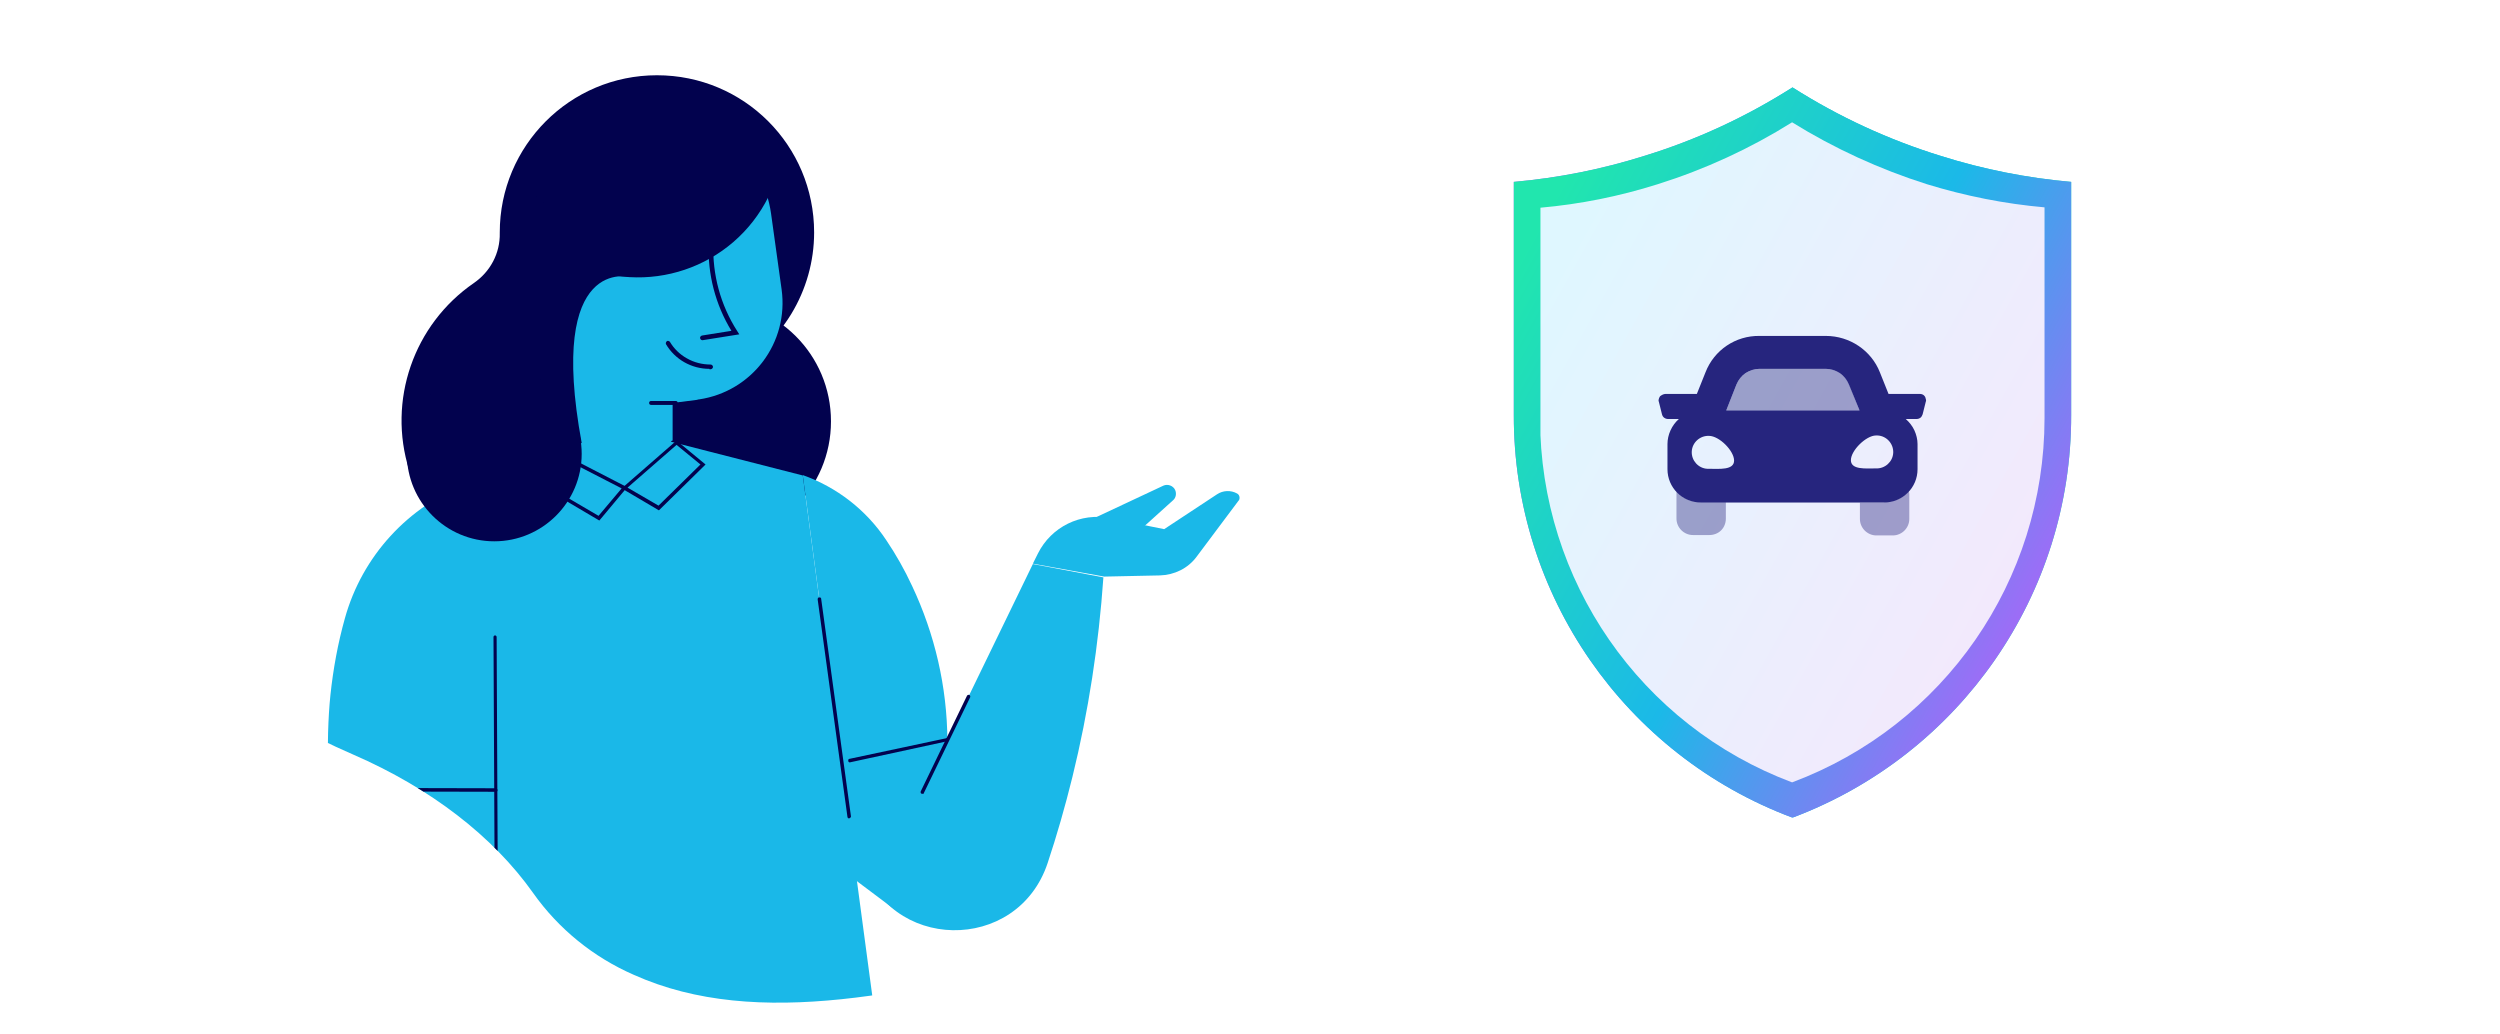
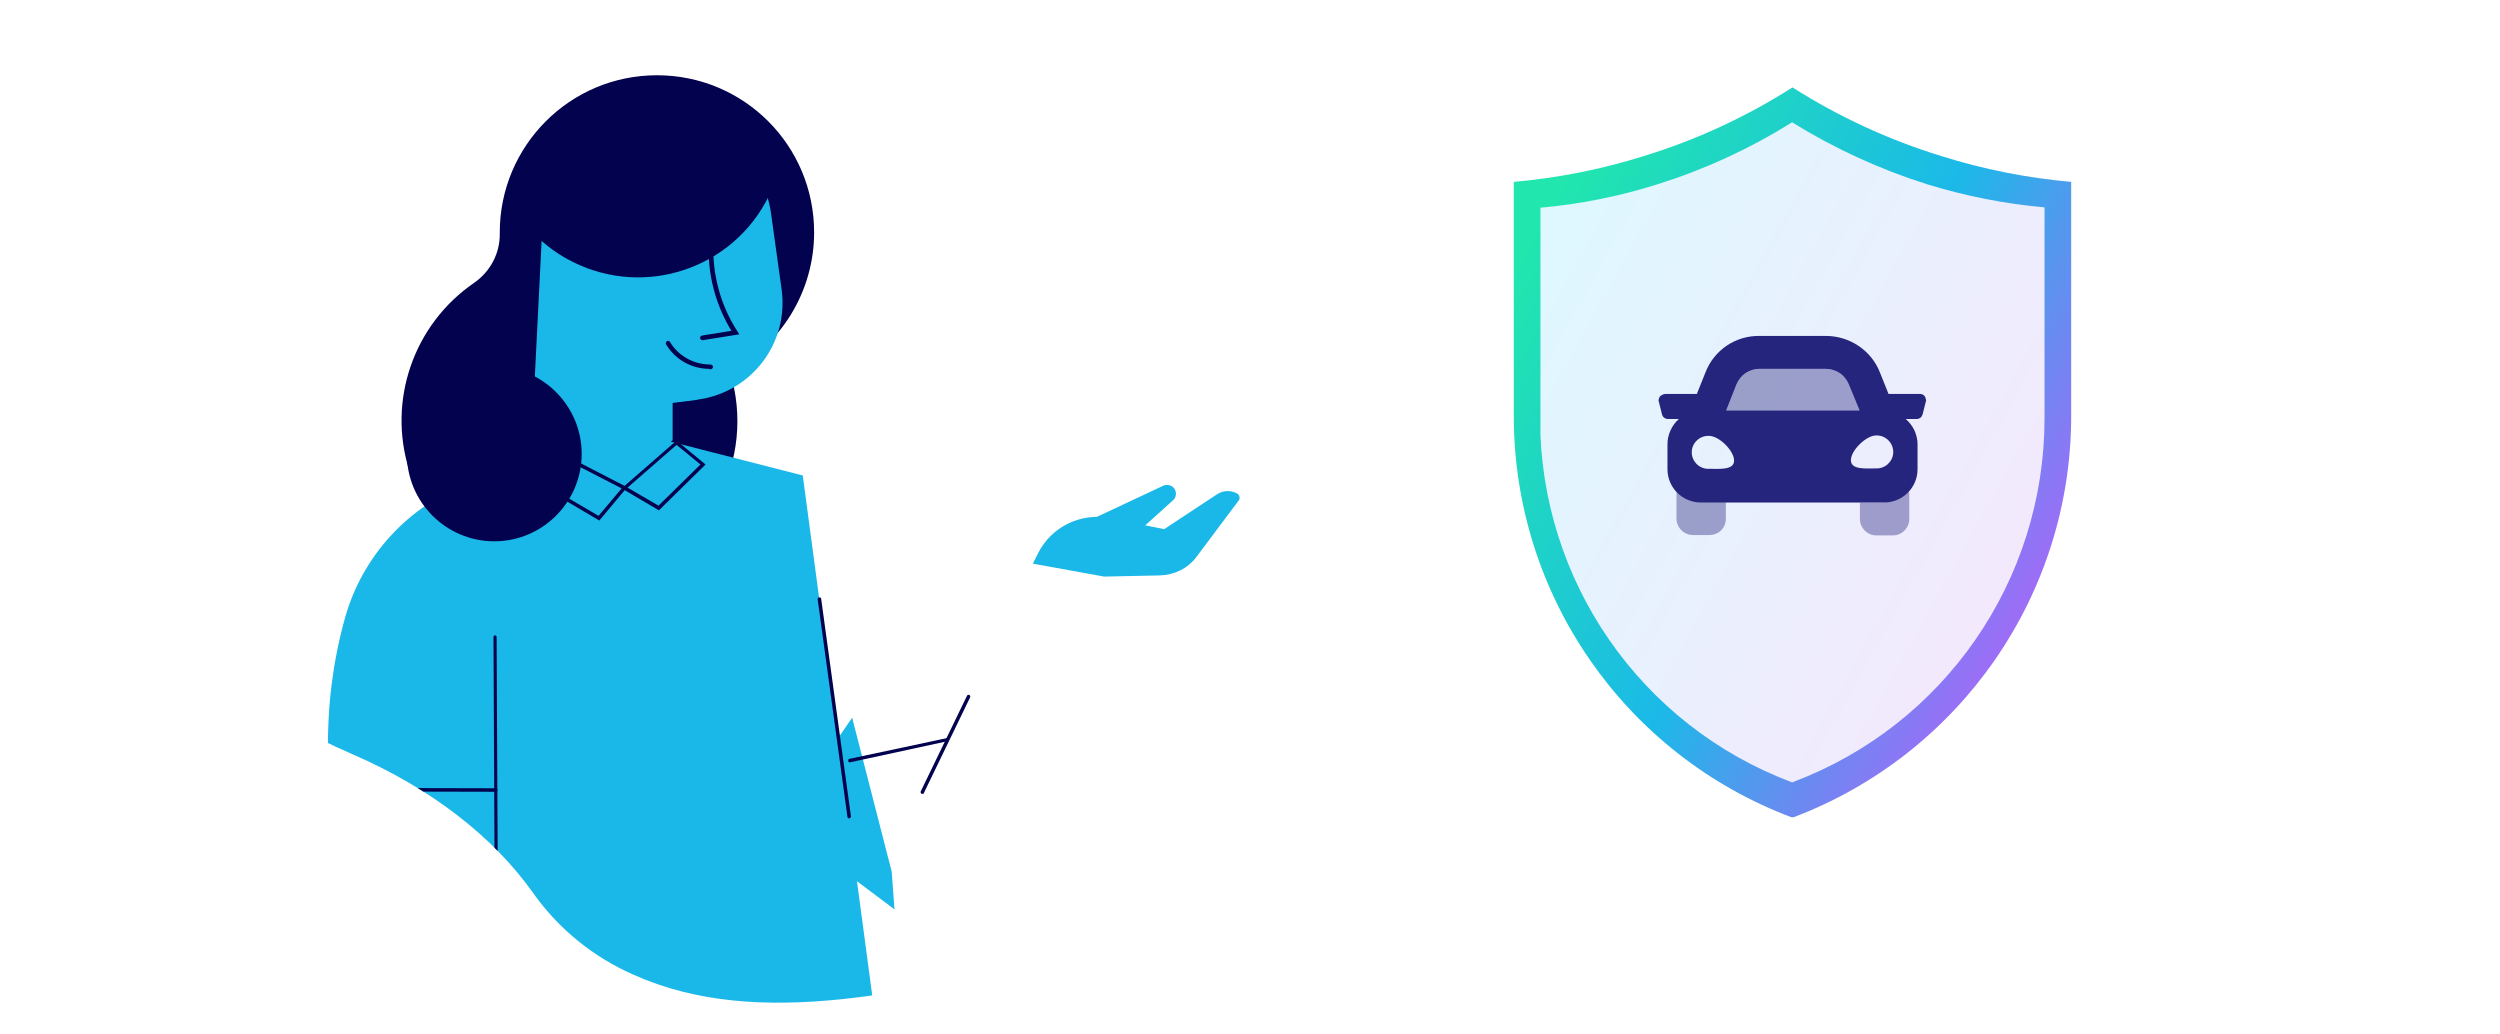
<svg xmlns="http://www.w3.org/2000/svg" xmlns:xlink="http://www.w3.org/1999/xlink" version="1.1" id="Layer_1" x="0px" y="0px" viewBox="0 0 637.8 263.7" style="enable-background:new 0 0 637.8 263.7;" xml:space="preserve">
  <style type="text/css"> .st0{fill:#FFFFFF;} .st1{clip-path:url(#SVGID_2_);} .st2{fill:#02024E;} .st3{fill:#1AB8E8;} .st4{opacity:0.5;} .st5{clip-path:url(#SVGID_4_);} .st6{clip-path:url(#SVGID_6_);} .st7{clip-path:url(#SVGID_8_);} .st8{fill:url(#SVGID_9_);} .st9{clip-path:url(#SVGID_11_);} .st10{fill:url(#SVGID_12_);} .st11{clip-path:url(#SVGID_14_);} .st12{fill:url(#SVGID_15_);} .st13{opacity:0.4;fill:#26257E;enable-background:new ;} .st14{fill:#26257E;} </style>
  <g id="Layer_9">
    <path class="st0" d="M480.8,93.1c-29.2,7.7-52.5,7.9-70.5,5.5c-75.2-9.9-96-69.3-192-87.5c-23.6-4.3-47.6-5.8-71.5-4.3 C84.6,10.3,32,40.1,18.2,81.4c-2.2,6.6-3.4,13.5-3.5,20.5c-0.5,36.1,28.6,70.3,75.4,90.6c19.8,8.6,35.7,20.9,45.9,35.3 c6.5,9.2,15.4,16.4,25.7,20.9c63.4,28.4,157.5-38.8,263.3-19.8c10.1,1.8,20.1,4.4,29.9,7.7c69.4,23.7,153.9-2.6,172.1-53.9 c0.3-0.9,0.6-1.8,0.9-2.8s0.6-1.8,0.9-2.7C646.6,119.4,561.9,71.8,480.8,93.1z" />
    <g>
      <defs>
        <path id="SVGID_1_" d="M480.8,93.1c-29.2,7.7-52.5,7.9-70.5,5.5c-75.2-9.9-96-69.3-192-87.5c-23.6-4.3-47.6-5.8-71.5-4.3 C84.6,10.3,32,40.1,18.2,81.4c-2.2,6.6-3.4,13.5-3.5,20.5c-0.5,36.1,28.6,70.3,75.4,90.6c19.8,8.6,35.7,20.9,45.9,35.3 c6.5,9.2,15.4,16.4,25.7,20.9c63.4,28.4,157.5-38.8,263.3-19.8c10.1,1.8,20.1,4.4,29.9,7.7c69.4,23.7,153.9-2.6,172.1-53.9 c0.3-0.9,0.6-1.8,0.9-2.8s0.6-1.8,0.9-2.7C646.6,119.4,561.9,71.8,480.8,93.1z" />
      </defs>
      <clipPath id="SVGID_2_">
        <use xlink:href="#SVGID_1_" style="overflow:visible;" />
      </clipPath>
      <g class="st1">
-         <path class="st2" d="M150.6,107.5c0,17,13.7,30.7,30.7,30.7s30.7-13.7,30.7-30.7s-13.7-30.7-30.7-30.7c0,0,0,0,0,0 C164.4,76.7,150.6,90.5,150.6,107.5C150.6,107.5,150.6,107.5,150.6,107.5" />
+         <path class="st2" d="M150.6,107.5s30.7-13.7,30.7-30.7s-13.7-30.7-30.7-30.7c0,0,0,0,0,0 C164.4,76.7,150.6,90.5,150.6,107.5C150.6,107.5,150.6,107.5,150.6,107.5" />
        <path class="st2" d="M120.9,72.2c4.2-2.9,6.7-7.6,6.6-12.7v-0.2c0-22.1,17.9-40.1,40.1-40.1s40.1,17.9,40.1,40.1 c0,14.9-8.3,28.6-21.5,35.5c7,22.6-5.7,46.5-28.3,53.5s-46.5-5.7-53.5-28.3C98.8,102.2,105.5,82.8,120.9,72.2" />
        <path class="st3" d="M135.4,117l3-60c0.8-16.2,14.6-28.6,30.7-27.8c14,0.7,25.6,11.3,27.6,25.2l2.7,19.4 c1.9,13.6-7.5,26.1-21.1,28.1c-0.1,0-0.3,0-0.4,0.1l-6.3,0.8V117H135.4z" />
-         <path class="st2" d="M172.4,103.3h-6.3c-0.3,0-0.5-0.2-0.5-0.5s0.2-0.5,0.5-0.5h6.3c0.3,0,0.5,0.2,0.5,0.5 S172.7,103.3,172.4,103.3" />
        <path class="st2" d="M136.5,56.5c0.9-16.7,15.1-29.6,31.9-28.7c13.1,0.7,24.2,9.7,27.7,22.3c-9.1,18.4-31.4,25.9-49.8,16.8 c-3.7-1.8-7-4.2-9.9-7.1L136.5,56.5z" />
        <path class="st2" d="M153.9,135.8c-5.1-0.1-9.9-2.4-13.2-6.2c-4.1-4.5-6.1-10.5-5.4-16.6c0-0.3,0.3-0.5,0.5-0.4c0,0,0,0,0,0 c0.3,0,0.5,0.3,0.4,0.5c0,0,0,0,0,0c-0.7,5.8,1.2,11.6,5.1,15.8c5.7,6.9,15.9,7.8,22.7,2.1c0.9-0.8,1.7-1.6,2.5-2.6 c3.6-4.3,5.3-9.8,4.6-15.4c0-0.3,0.2-0.5,0.4-0.6c0.3,0,0.5,0.2,0.6,0.4l0,0c0.7,5.8-1,11.7-4.8,16.2c-3.2,3.9-7.9,6.3-12.9,6.6 L153.9,135.8" />
-         <path class="st2" d="M160.8,70.7c0,0-21.3-5.9-12.4,42.3l-27.9,12.7l4-48.1l11.2-28.4L160.8,70.7z" />
        <path class="st2" d="M181,94.1c-4.6,0-8.8-2.4-11.1-6.3c-0.1-0.3,0-0.6,0.3-0.8c0.2-0.1,0.5,0,0.7,0.2c1,1.7,2.5,3.2,4.3,4.2 c1.9,1.1,4,1.6,6.1,1.6l0,0c0.3,0,0.6,0.3,0.6,0.6c0,0.3-0.3,0.6-0.6,0.6H181" />
        <path class="st2" d="M179.2,86.8c-0.3,0-0.6-0.3-0.6-0.6c0-0.3,0.2-0.5,0.5-0.6l7.5-1.2c-4.1-6.7-6.1-14.5-5.8-22.3 c0-0.3,0.3-0.6,0.6-0.6c0,0,0,0,0,0c0.3,0,0.6,0.3,0.6,0.6c-0.3,7.9,1.8,15.7,6.1,22.4l0.5,0.8L179.2,86.8L179.2,86.8" />
        <path class="st3" d="M89.6,258.2c-3.3-10.1-7.7-58.2-5.3-80.9c0.7-6.6,1.9-13.2,3.7-19.6c4.4-15.8,16.1-28.6,31.5-34.4l21.7-8.1 l29.6-2.6l34,8.7l18.8,140.7c-44.7-11-89.3,7.9-134-3.1" />
        <g class="st4">
          <g>
            <defs>
              <path id="SVGID_3_" d="M123.2,121.9l-3.7,1.4c-15.4,5.8-27.1,18.6-31.4,34.4c-1.8,6.4-3,13-3.7,19.6 c-2.4,22.6,2.1,70.8,5.3,80.9v0.6c44.7,11,89.3-7.9,134,3.1l-0.3-2.1c-40.3-9.9-80.7,10.1-121,0.1v-0.7 c-3.5-10.9-8.3-60.4-5.8-84.9c0.8-7.1,2.1-14.2,4-21.1C104.1,140.4,112.1,129.3,123.2,121.9L123.2,121.9z" />
            </defs>
            <clipPath id="SVGID_4_">
              <use xlink:href="#SVGID_3_" style="overflow:visible;" />
            </clipPath>
            <g class="st5">
              <g>
                <defs>
                  <rect id="SVGID_5_" x="81.9" y="119.6" width="150.7" height="172.2" />
                </defs>
                <clipPath id="SVGID_6_">
                  <use xlink:href="#SVGID_5_" style="overflow:visible;" />
                </clipPath>
                <g class="st6">
                  <g>
                    <defs>
                      <rect id="SVGID_7_" x="81.9" y="119.6" width="150.7" height="172.2" />
                    </defs>
                    <clipPath id="SVGID_8_">
                      <use xlink:href="#SVGID_7_" style="overflow:visible;" />
                    </clipPath>
                    <g class="st7">
                      <image style="overflow:visible;enable-background:new ;" width="315" height="360" transform="matrix(0.48 0 0 0.48 81.76 119.43)"> </image>
                    </g>
                  </g>
                </g>
              </g>
            </g>
          </g>
        </g>
-         <path class="st3" d="M204.8,121.2L204.8,121.2c8.7,3.1,16.2,8.9,21.3,16.6c2.5,3.7,4.7,7.6,6.6,11.7c5.8,12.3,8.9,25.7,9,39.3 l21.8-44.9l18,3.4c-1.2,17.2-3.8,34.2-7.9,50.9c-1.9,7.7-4,15-6.3,21.9c-7.7,23.4-41,22.8-47.6-0.9c-2-7.2-3.4-12-3.4-12 L204.8,121.2z" />
        <path class="st3" d="M263.5,143.8l1.3-2.6c3.4-6.8,10.9-10.5,18.4-9L297,135l13.5-8.9c1.5-1,3.5-1.1,5.1-0.2 c0.6,0.3,0.8,1.1,0.5,1.7c0,0-0.1,0.1-0.1,0.1l-10.7,14.3c-2.2,3-5.7,4.7-9.4,4.8l-14.2,0.3L263.5,143.8z" />
        <path class="st3" d="M275.7,133.8l21.1-9.9c1.1-0.5,2.5,0,3,1.1c0.4,0.9,0.2,2-0.5,2.6L287,138.7L275.7,133.8z" />
        <path class="st2" d="M152.9,132.8l-16.6-9.8l4.7-8.5l19,9.8L152.9,132.8z M137.5,122.7l15.2,8.9l5.9-7l-17.3-8.9L137.5,122.7z" />
        <path class="st2" d="M168.1,130.2l-9.5-5.6l14-12.2l7.4,6.1L168.1,130.2z M160.1,124.4l7.9,4.6l10.7-10.5l-6.1-5L160.1,124.4z" />
        <path class="st2" d="M235.3,202.5c-0.1,0-0.1,0-0.2,0c-0.2-0.1-0.3-0.4-0.2-0.6l11.8-24.4c0.1-0.2,0.4-0.3,0.6-0.2 c0.2,0.1,0.3,0.4,0.2,0.6c0,0,0,0,0,0l-11.8,24.4C235.7,202.5,235.5,202.6,235.3,202.5" />
        <path class="st2" d="M126.8,268.5c-0.2,0-0.4-0.2-0.4-0.4l-0.5-105.6c0-0.2,0.2-0.4,0.4-0.4l0,0c0.2,0,0.4,0.2,0.4,0.4l0.5,105.6 C127.3,268.2,127.1,268.5,126.8,268.5C126.8,268.5,126.8,268.5,126.8,268.5z" />
        <polygon class="st3" points="228.2,232 198.9,210 217.4,183.1 227.5,222.4 " />
        <path class="st2" d="M126.5,202L126.5,202l-42.7-0.1c-0.2,0-0.4-0.2-0.4-0.5c0-0.2,0.2-0.4,0.4-0.4l0,0l42.7,0.1 c0.2,0,0.4,0.2,0.4,0.4C127,201.8,126.8,202,126.5,202" />
        <path class="st2" d="M216.8,194.5c-0.3,0-0.4-0.2-0.4-0.5c0-0.2,0.1-0.4,0.3-0.4l24.9-5.3c0.2-0.1,0.5,0.1,0.5,0.3c0,0,0,0,0,0 c0,0.2-0.1,0.5-0.4,0.5L216.8,194.5L216.8,194.5" />
        <path class="st2" d="M216.6,208.8c-0.2,0-0.4-0.2-0.4-0.4l-7.6-55.5c0-0.2,0.1-0.5,0.4-0.5s0.5,0.1,0.5,0.4l7.6,55.5 C217.1,208.5,216.9,208.7,216.6,208.8L216.6,208.8" />
        <path class="st2" d="M103.8,115.8c0,12.3,10,22.3,22.3,22.3s22.3-10,22.3-22.3s-10-22.3-22.3-22.3S103.8,103.5,103.8,115.8 L103.8,115.8" />
      </g>
    </g>
    <g id="Artwork_721">
      <linearGradient id="SVGID_9_" gradientUnits="userSpaceOnUse" x1="386.18" y1="149.131" x2="528.45" y2="149.131" gradientTransform="matrix(1 0 0 -1 0 264.551)">
        <stop offset="0" style="stop-color:#B45FF9" />
        <stop offset="0.48" style="stop-color:#1BB9E8" />
        <stop offset="1" style="stop-color:#21E6AE" />
      </linearGradient>
-       <path class="st8" d="M495.2,39.8c10.8,3.4,21.9,5.6,33.2,6.6v59.5c0.1,45.7-28.3,86.6-71.1,102.7c-42.8-16-71.2-56.9-71.1-102.7 V46.4c11.3-1,22.4-3.2,33.2-6.6c13.4-4.1,26.1-10,37.9-17.5C469.1,29.8,481.9,35.7,495.2,39.8" />
      <g>
        <defs>
          <path id="SVGID_10_" d="M495.2,39.8c10.8,3.4,21.9,5.6,33.2,6.6v59.5c0.1,45.7-28.3,86.6-71.1,102.7 c-42.8-16-71.2-56.9-71.1-102.7V46.4c11.3-1,22.4-3.2,33.2-6.6c13.4-4.1,26.1-10,37.9-17.5C469.1,29.8,481.9,35.7,495.2,39.8" />
        </defs>
        <clipPath id="SVGID_11_">
          <use xlink:href="#SVGID_10_" style="overflow:visible;" />
        </clipPath>
        <g class="st9">
          <linearGradient id="SVGID_12_" gradientUnits="userSpaceOnUse" x1="-88.149" y1="108.64" x2="58.771" y2="190.33" gradientTransform="matrix(-1 0 0 -1 441.99 264.551)">
            <stop offset="0" style="stop-color:#B45FF9" />
            <stop offset="0.48" style="stop-color:#1BB9E8" />
            <stop offset="1" style="stop-color:#21E6AE" />
          </linearGradient>
          <rect x="386.2" y="22.3" class="st10" width="142.3" height="186.2" />
        </g>
      </g>
    </g>
    <g id="Artwork_721-2">
      <g>
        <defs>
          <path id="SVGID_13_" d="M491.6,47c9.8,3,19.8,5,30,5.9v53.8c0,41.4-25.6,78.4-64.4,92.9c-38.7-14.5-64.3-51.5-64.3-92.9V53 c10.2-0.9,20.2-2.9,30-6c12.1-3.8,23.6-9.1,34.3-15.8C468,37.9,479.6,43.2,491.6,47" />
        </defs>
        <clipPath id="SVGID_14_">
          <use xlink:href="#SVGID_13_" style="overflow:visible;" />
        </clipPath>
        <g class="st11">
          <linearGradient id="SVGID_15_" gradientUnits="userSpaceOnUse" x1="-81.219" y1="112.489" x2="51.721" y2="186.409" gradientTransform="matrix(-1 0 0 -1 441.99 264.551)">
            <stop offset="0" style="stop-color:#F4E8FC" />
            <stop offset="1" style="stop-color:#DFF7FF" />
          </linearGradient>
          <rect x="393" y="31.2" class="st12" width="128.7" height="168.5" />
        </g>
      </g>
    </g>
    <path class="st13" d="M448.9,94.1c-1.3,0-2.5,0.4-3.6,1.1c-1,0.7-1.8,1.7-2.3,2.9l-2.6,6.6h34l-2.6-6.6c-1-2.4-3.3-4-5.9-4 L448.9,94.1z M480.7,128.1c2.4,0,4.7-1,6.3-2.8c0,0.2,0.1,0.5,0.1,0.7v6.4c0,2.3-1.9,4.2-4.2,4.2h-4.2c-2.3,0-4.2-1.9-4.2-4.2v-4.2 H480.7z M433.9,128.1h6.4v4.2c0,1.1-0.4,2.2-1.2,3c-0.8,0.8-1.9,1.2-3,1.2h-4.2c-2.3,0-4.2-1.9-4.2-4.2V126c0-0.2,0-0.5,0.1-0.7 C429.2,127.1,431.5,128.1,433.9,128.1L433.9,128.1z" />
    <path class="st14" d="M424.9,100.5h8l2.2-5.5c2.2-5.7,7.7-9.4,13.8-9.3h16.9c6.1,0,11.6,3.7,13.8,9.3l2.2,5.5h8 c0.8,0,1.4,0.5,1.5,1.3c0.1,0.2,0.1,0.5,0,0.7l-0.8,3.2c-0.1,0.3-0.3,0.7-0.6,0.9c-0.3,0.2-0.6,0.3-1,0.3h-2.7 c0.9,0.8,1.7,1.8,2.2,2.9c0.5,1.1,0.8,2.3,0.8,3.5v6.4c0,4.7-3.8,8.5-8.5,8.5c0,0,0,0,0,0h-46.8c-4.7,0-8.5-3.8-8.5-8.5v-6.4 c0-2.4,1.1-4.8,2.9-6.4h-2.7c-0.4,0-0.7-0.1-1-0.3c-0.3-0.2-0.5-0.5-0.6-0.9l-0.8-3.2c-0.1-0.2-0.1-0.5,0-0.7 c0-0.2,0.2-0.5,0.3-0.7C423.9,100.8,424.4,100.5,424.9,100.5L424.9,100.5z M471.7,98.1c-0.5-1.2-1.3-2.2-2.3-2.9 c-1.1-0.7-2.3-1.1-3.6-1.1h-16.9c-1.3,0-2.5,0.4-3.6,1.1c-1,0.7-1.8,1.7-2.3,2.9l-2.6,6.6h34L471.7,98.1z M478.6,111.1 c-2.5,0-6.4,3.8-6.4,6.3s3.8,2.1,6.4,2.1c2.3,0.1,4.3-1.7,4.4-4s-1.7-4.3-4-4.4C478.8,111.1,478.7,111.1,478.6,111.1z M442.4,117.5 c0-2.5-3.8-6.3-6.4-6.3c-2.3-0.1-4.3,1.7-4.4,4s1.7,4.3,4,4.4c0.1,0,0.3,0,0.4,0C438.6,119.6,442.4,120,442.4,117.5z" />
  </g>
</svg>